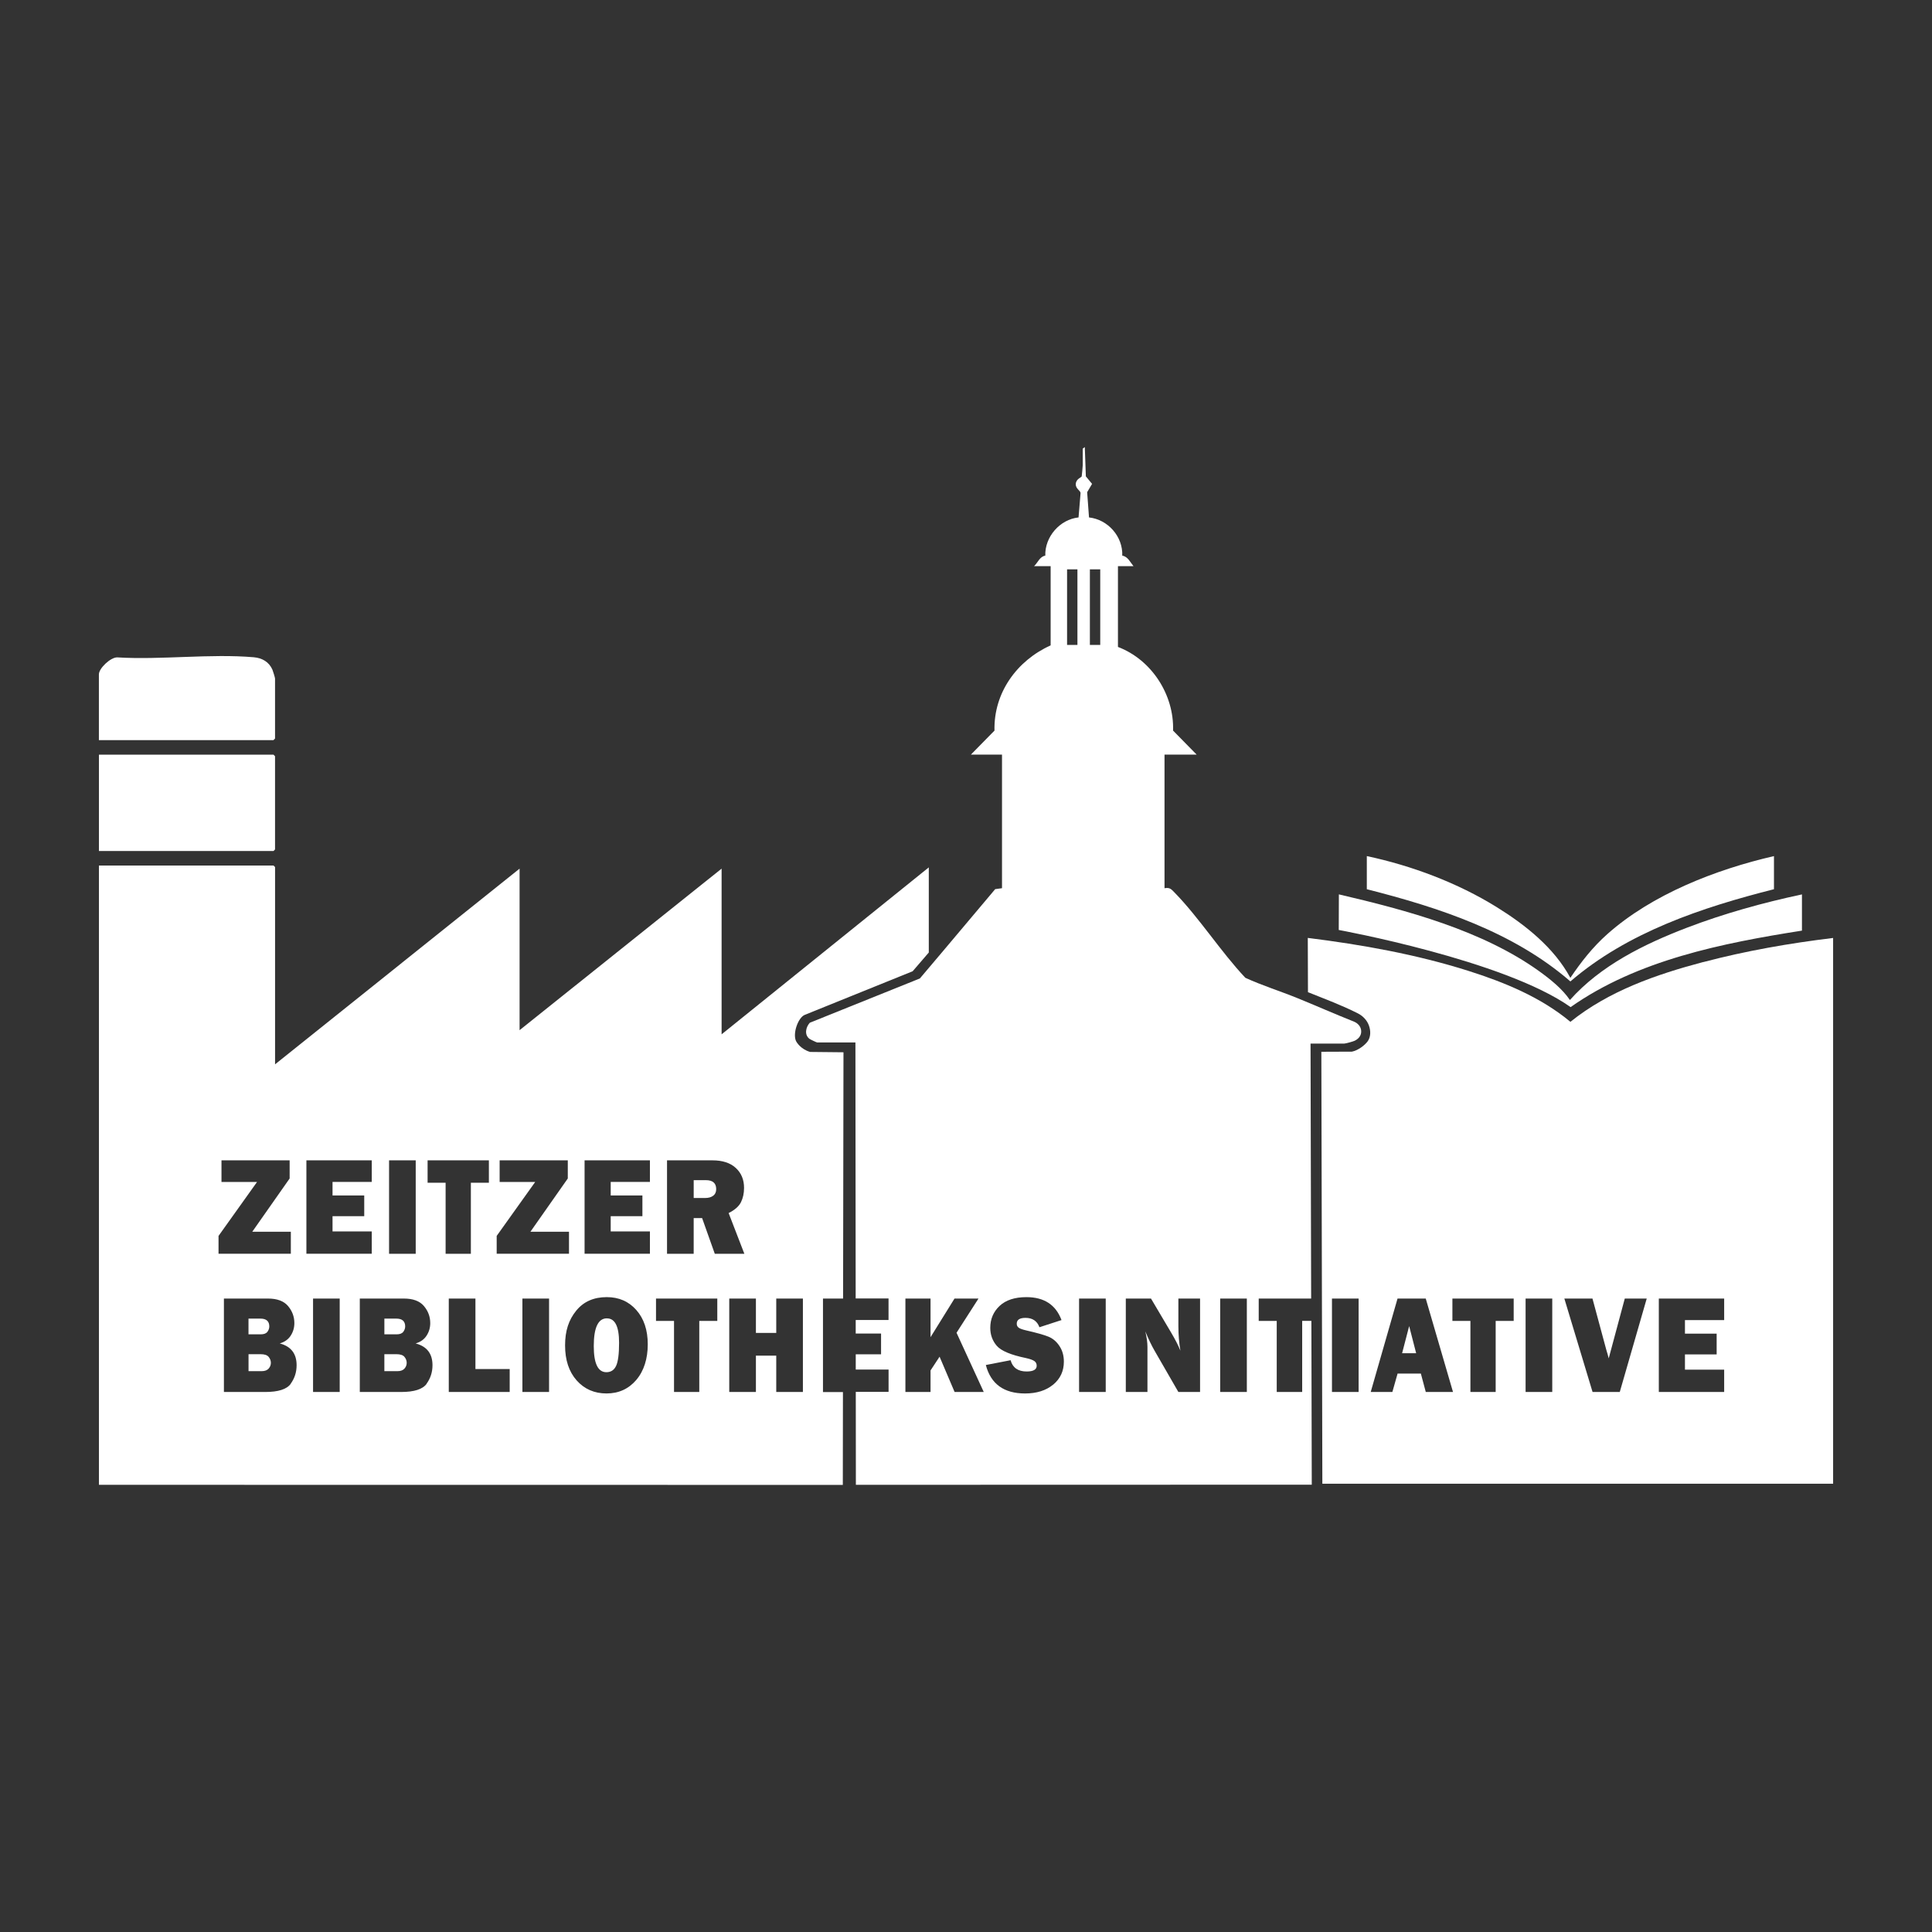
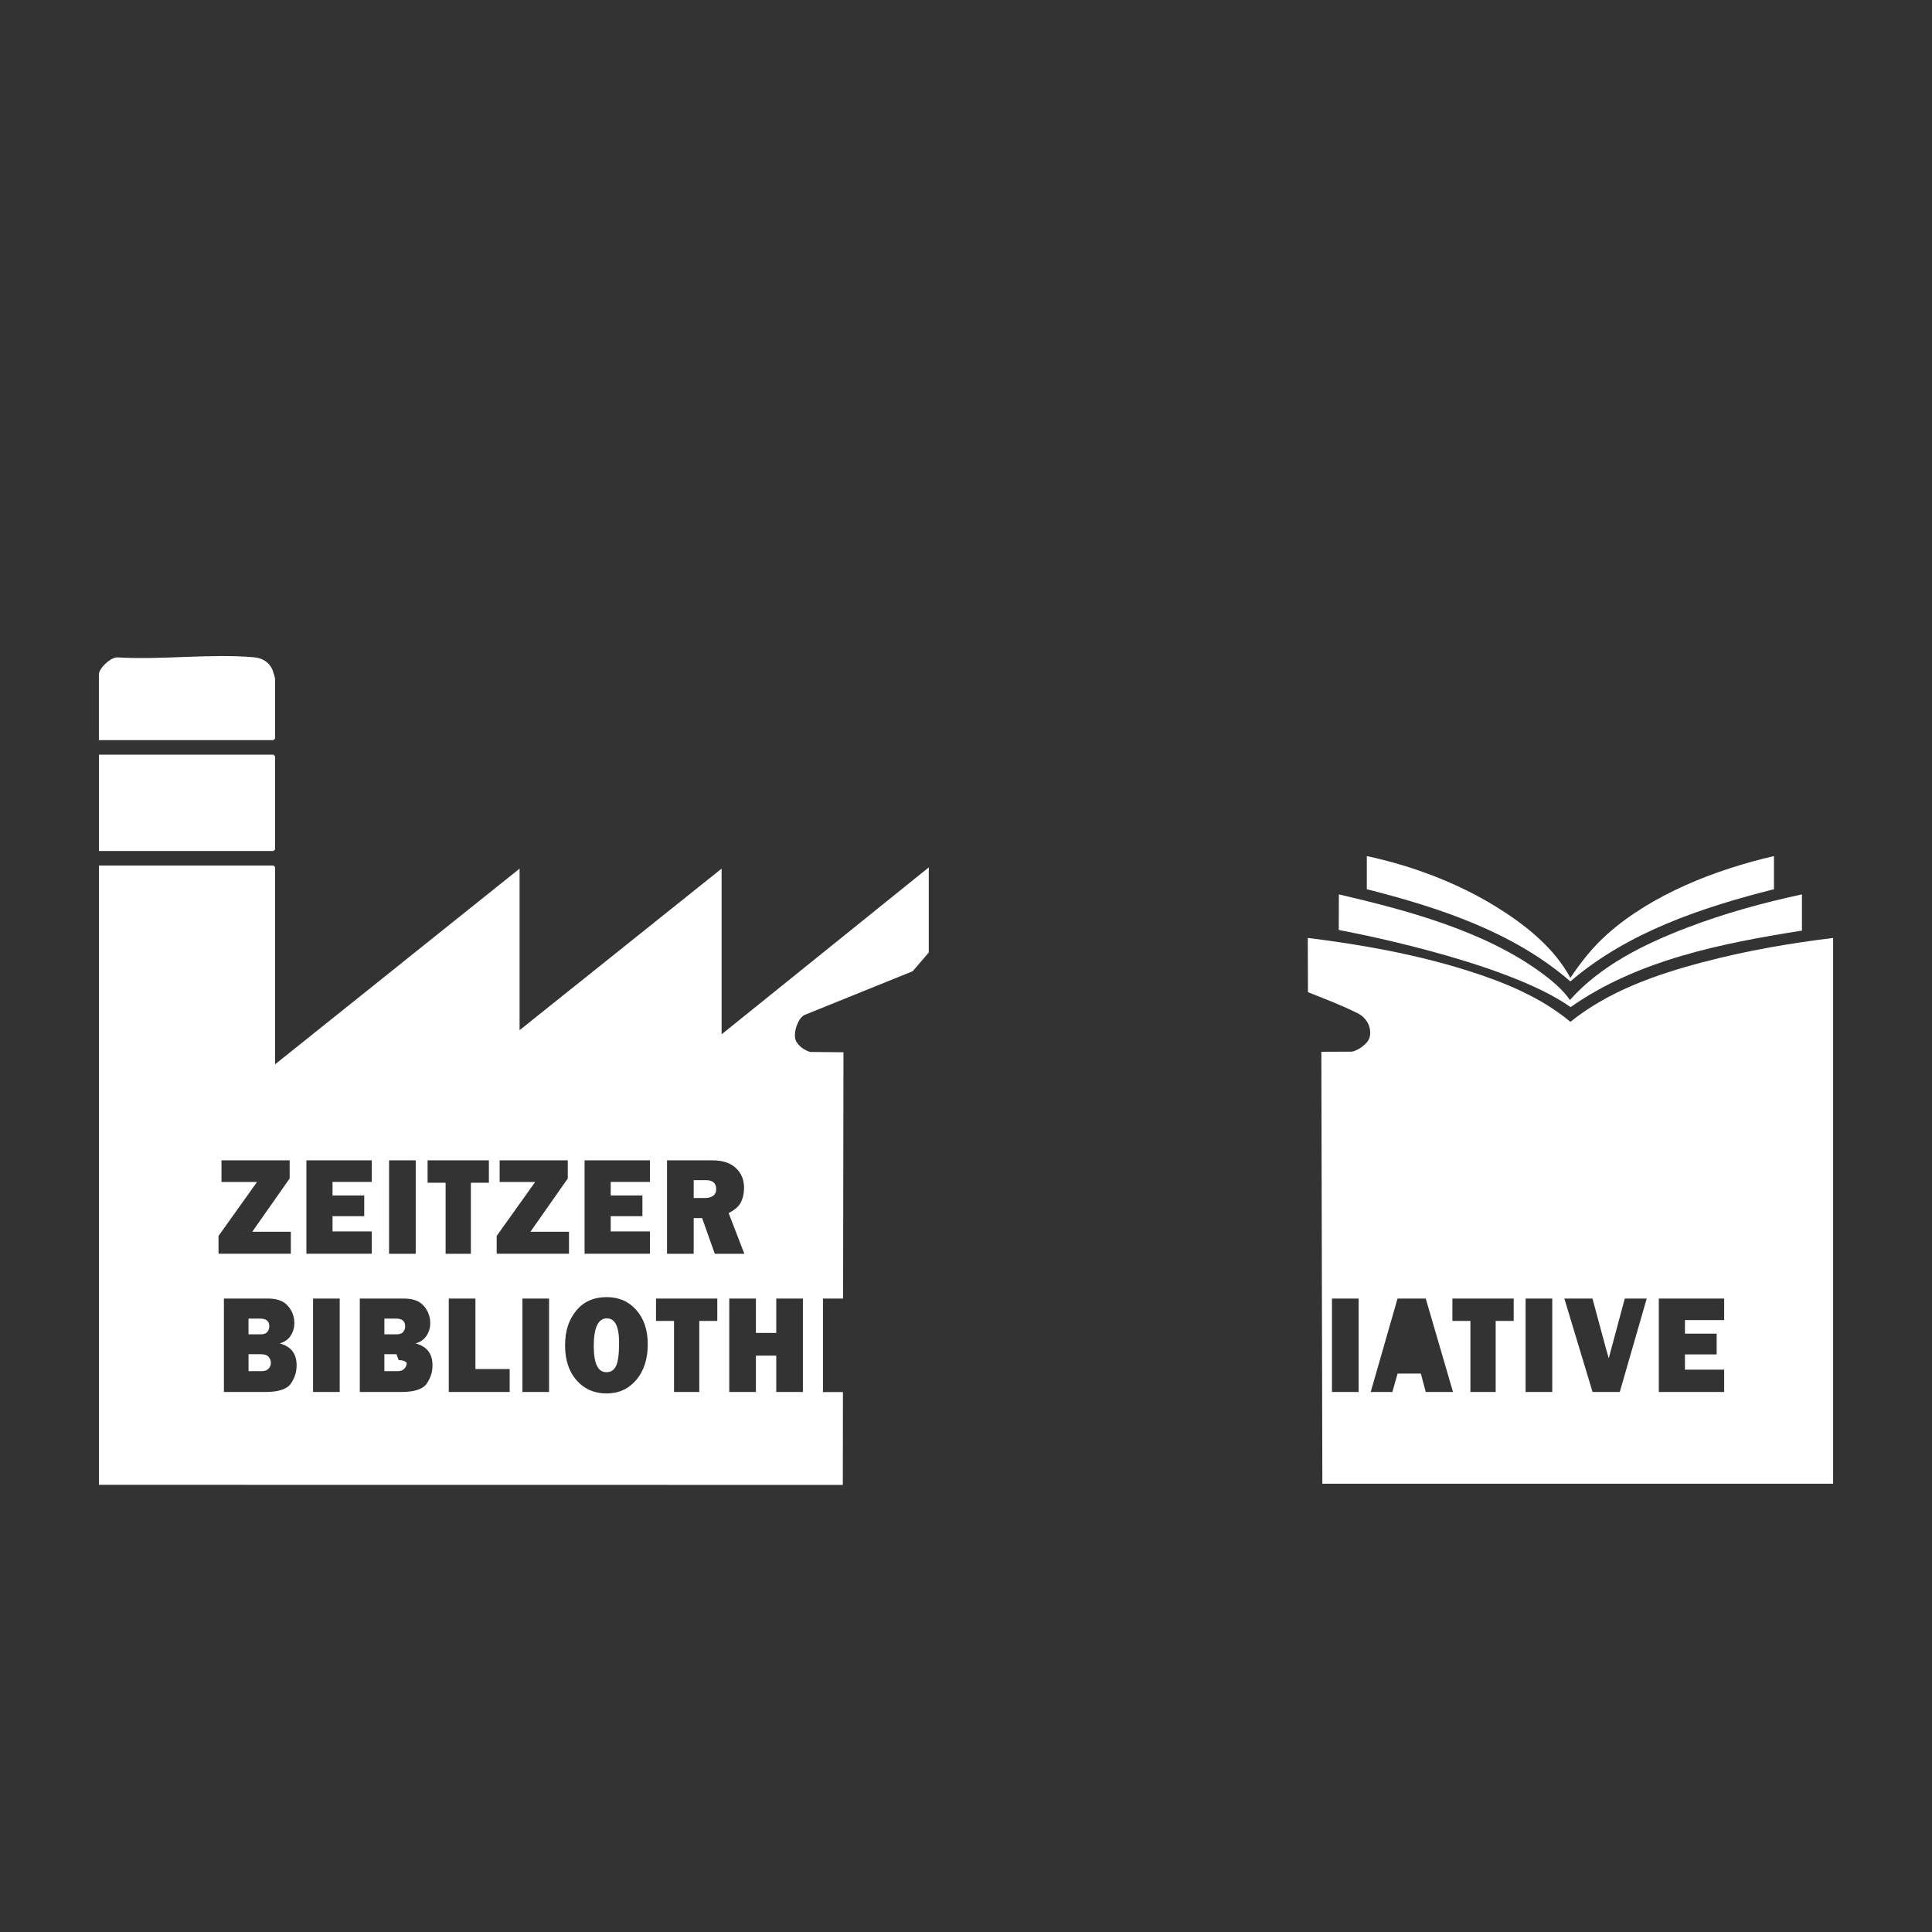
<svg xmlns="http://www.w3.org/2000/svg" id="uuid-0ec716c0-766e-4d41-9888-bafa04dca9d5" data-name="Ebene 1" viewBox="0 0 1080 1080">
  <rect x="0" y="0" width="1080" height="1080" fill="#333333" stroke="none" />
-   <polygon points="783.79 756.45 791.64 756.45 787.73 741.29 783.79 756.45" style="fill: #fff;" />
  <path d="M952.16,537.77c-26.32,6.95-52.93,16.23-74.29,33.44-16.52-13.76-36.82-22.09-57.18-28.54-28.95-9.15-59.49-14.63-89.63-18.37l.1,30.33c10.41,4.2,18.3,7.05,27.72,11.76,2.87,1.42,5.24,3.81,6.35,6.86,1.11,3.09,1.01,6.42-.63,8.76-1.62,2.29-5.43,5.19-8.84,5.87l-17.12.07.56,241.45h285.52v-305.07c-24.39,2.95-48.77,7.2-72.51,13.47l-.05-.02ZM759.48,778.13h-14.9v-52.23h14.9v52.23ZM797.02,778.13l-2.75-10.29h-13.01l-2.92,10.29h-12.1l14.99-52.23h15.77l15.24,52.23h-15.21,0ZM846.16,738.41h-10.07v39.72h-14.12v-39.72h-10.07v-12.51h34.26v12.51h0ZM867.72,778.13h-14.9v-52.23h14.9v52.23ZM905.44,778.13h-15.19l-15.77-52.23h15.72l7.68,28.47c.53,1.69.99,3.33,1.4,4.97l8.98-33.44h12.27l-15.07,52.23h-.02ZM963.82,737.95h-21.92v7.58h17.72v11.59h-17.72v8.52h21.92v12.48h-36.53v-52.23h36.53v12.05Z" style="fill: #fff;" />
  <path d="M1007.3,520.24v-20.26c-21.8,4.64-43.63,10.7-64.42,18.66-23.9,9.18-48.05,21.05-65.29,40.37-4.3-6.3-10.96-11.61-17.19-16.1-31.73-22.82-74.29-34.17-111.96-42.95l-.07,19.9s92.38,16.78,129.61,43.12c37.38-26.32,84.8-35.76,129.35-42.76l-.02.02Z" style="fill: #fff;" />
  <path d="M991.66,497.08v-18.52c-32.45,7.48-68.14,21.32-93.25,43.7-8.09,7.2-14.54,15.43-20.57,24.36-9.1-16.88-25.11-29.58-41.22-39.57-21.8-13.52-47.47-23.16-72.56-28.49v18.52c40.37,10.24,81.92,23.86,113.8,51.55,31.94-27.5,73.45-41.34,113.8-51.55h0Z" style="fill: #fff;" />
-   <path d="M727.82,778.13h-14.12v-39.72h-10.07v-12.51h29.31l-.34-142.53h18.83c.8,0,5-1.16,5.92-1.62,2.83-1.42,3.91-3.72,3.48-6.13-.36-2.08-2-3.74-3.96-4.52-10.65-4.25-21.18-8.89-31.77-13.21-9.59-3.89-19.53-6.98-28.95-11.3-13.81-14.66-25.76-33.54-39.67-47.76-1.84-1.86-2.51-2.8-5.51-2.32v-74.68h17.96l-13.18-13.42c.65-20.09-12.05-39.65-30.81-46.77v-45.15h8.69c-1.81-2.17-3.19-5.41-6.28-5.87.41-10.7-7.99-20.19-18.59-21.37l-1.04-14.1,2.75-4.66-3.48-4.2-.58-16.37-1.16.87v9.27c0,.46-.48,5.94-.58,6.25-.14.58-3.16,1.35-3.31,4.25-.14,2.66,2.61,3.65,2.68,5.07l-1.13,13.62c-10.45,1.11-18.91,10.84-18.59,21.37-3.09.46-4.2,3.94-6.28,5.87h9.27v44.28c-18.86,8.5-31.92,26.51-31.39,47.64l-13.18,13.42h17.38v74.68l-3.81.53-29.77,35.35-12.34,14.58-61.52,24.75c-2.25,2.46-3.16,6.66-.24,8.96.48.36,4.01,2.05,4.32,2.05h21.42l.14,143.11h18.37v12.05h-18.35v7.58h14.17v11.59h-14.15v8.52h18.35v12.48h-18.33l.05,51.96,254.85-.07-.22-91.58h-5.14v39.72l-.12.02ZM533.63,778.13l-8.4-19.73-5.05,7.68v12.05h-14.05v-52.23h14.05v21.59l13.4-21.59h13.4l-12.27,19.12,15.21,33.1h-16.3ZM588.7,774.03c-3.98,3.28-9.22,4.93-15.69,4.93-11.83,0-19.15-5.31-21.92-15.91l13.84-2.68c1.16,4.2,4.15,6.3,8.96,6.3,3.74,0,5.63-1.06,5.63-3.21,0-1.11-.43-2-1.3-2.61s-2.41-1.18-4.64-1.67c-8.52-1.76-13.98-4.06-16.39-6.88-2.41-2.82-3.62-6.16-3.62-10,0-4.93,1.74-9.01,5.22-12.29,3.48-3.26,8.47-4.9,14.99-4.9,9.9,0,16.42,4.27,19.61,12.82l-12.34,4.01c-1.28-3.5-3.89-5.24-7.8-5.24-3.26,0-4.88,1.09-4.88,3.26,0,.97.36,1.71,1.11,2.25.72.53,2.15,1.04,4.27,1.52,5.82,1.33,9.95,2.49,12.39,3.5,2.44,1.01,4.49,2.75,6.11,5.22,1.64,2.46,2.46,5.36,2.46,8.72,0,5.29-2,9.56-5.96,12.85l-.02.02ZM602.29,360.52h-5.79v-42.25h5.79v42.25ZM609.25,318.26h5.79v42.25h-5.79v-42.25ZM618.11,778.13h-14.9v-52.23h14.9v52.23ZM670.84,778.13h-12.12l-13.3-23.06c-1.71-2.97-3.43-6.54-5.17-10.79.77,3.36,1.18,6.23,1.18,8.57v25.28h-12.1v-52.23h14.08l11.32,19.12c2.25,3.79,3.96,7.15,5.12,10.02-.75-4.47-1.13-9.03-1.13-13.69v-15.45h12.12v52.23ZM696.99,778.13h-14.9v-52.23h14.9v52.23Z" style="fill: #fff;" />
  <path d="M225.44,744.5c.7-.94,1.06-1.96,1.06-3.02,0-2.9-1.67-4.37-4.97-4.37h-6.66v8.79h6.91c1.74,0,2.95-.48,3.67-1.42v.02Z" style="fill: #fff;" />
-   <path d="M221.62,757h-6.76v9.49h7.27c1.81,0,3.11-.48,3.96-1.42.85-.97,1.26-2.03,1.26-3.24s-.41-2.29-1.23-3.31c-.82-1.01-2.32-1.52-4.49-1.52Z" style="fill: #fff;" />
+   <path d="M221.62,757h-6.76v9.49h7.27c1.81,0,3.11-.48,3.96-1.42.85-.97,1.26-2.03,1.26-3.24c-.82-1.01-2.32-1.52-4.49-1.52Z" style="fill: #fff;" />
  <path d="M339.26,736.96c-4.88,0-7.34,5.17-7.34,15.53,0,9.71,2.34,14.58,7.05,14.58,2.51,0,4.32-1.18,5.43-3.53,1.11-2.37,1.67-6.66,1.67-12.94,0-9.08-2.27-13.62-6.78-13.62l-.02-.02Z" style="fill: #fff;" />
  <path d="M149.48,744.5c.7-.94,1.06-1.96,1.06-3.02,0-2.9-1.67-4.37-4.97-4.37h-6.66v8.79h6.91c1.74,0,2.95-.48,3.67-1.42v.02Z" style="fill: #fff;" />
  <path d="M398.65,668.46c1.13-.85,1.71-2.08,1.71-3.72,0-3.33-1.91-5.02-5.72-5.02h-6.86v9.97h6.37c1.88,0,3.38-.41,4.52-1.26l-.02.02Z" style="fill: #fff;" />
  <path d="M460.06,725.91h11.23l.22-137.68-18.64-.19c-5.26-1.5-7.58-5.46-7.85-5.99-2.05-4.27,1.11-13.13,4.76-14.7l60.39-24.41,9.03-10.48v-47.59l-115.82,93.32v-92.62l-112.93,90.3v-90.3l-136.69,109.4v-110.27l-.87-.87H55.31v346.19l415.83.05.07-51.91h-11.16v-52.25ZM372.87,648.64h25.38c5.6,0,9.95,1.4,13.04,4.23s4.64,6.54,4.64,11.16c0,3.02-.58,5.67-1.71,7.97-1.13,2.32-3.43,4.35-6.91,6.11l8.79,22.77h-16.52l-7.1-19.97h-4.71v19.97h-14.9v-52.23h0ZM277.66,690.87l21.51-30.13h-19.87v-12.1h38.1v10.14l-20.89,29.77h21.56v12.31h-40.42v-10ZM217.49,648.64h14.9v52.23h-14.9v-52.23ZM122.17,690.87l21.51-30.13h-19.87v-12.1h38.1v10.14l-20.89,29.77h21.56v12.31h-40.42v-10ZM162.52,773.57c-2.22,3.04-6.95,4.56-14.22,4.56h-23.13v-52.23h24.65c5.12,0,8.86,1.4,11.2,4.18s3.53,5.96,3.53,9.51c0,2.61-.68,4.95-2.05,7.05-1.35,2.1-3.4,3.55-6.11,4.35,6.28,1.64,9.42,5.7,9.42,12.17,0,3.89-1.11,7.34-3.33,10.38l.05.02ZM171.28,648.64h36.53v12.05h-21.92v7.58h17.72v11.59h-17.72v8.52h21.92v12.48h-36.53s0-52.23,0-52.23ZM189.9,778.13h-14.9v-52.23h14.9v52.23ZM238.48,773.57c-2.22,3.04-6.95,4.56-14.22,4.56h-23.13v-52.23h24.65c5.12,0,8.86,1.4,11.2,4.18s3.53,5.96,3.53,9.51c0,2.61-.68,4.95-2.05,7.05-1.35,2.1-3.4,3.55-6.11,4.35,6.28,1.64,9.42,5.7,9.42,12.17,0,3.89-1.11,7.34-3.33,10.38l.05.02ZM239.03,661.15v-12.51h34.26v12.51h-10.07v39.72h-14.12v-39.72h-10.07ZM284.91,778.13h-34.04v-52.23h14.9v39.4h19.15v12.82h0ZM306.93,778.13h-14.9v-52.23h14.9v52.23ZM355.65,771.44c-4.3,5-9.83,7.51-16.61,7.51s-12.39-2.44-16.71-7.32c-4.32-4.88-6.45-11.4-6.45-19.56s2.05-14.25,6.18-19.34c4.1-5.09,9.83-7.63,17.12-7.63,6.76,0,12.27,2.39,16.52,7.2,4.25,4.8,6.4,11.2,6.4,19.2s-2.15,14.92-6.45,19.92v.02ZM363.31,660.69h-21.92v7.58h17.72v11.59h-17.72v8.52h21.92v12.48h-36.53v-52.23h36.53v12.05ZM400.97,738.41h-10.07v39.72h-14.12v-39.72h-10.07v-12.51h34.26v12.51ZM448.83,778.13h-14.9v-20.31h-11.37v20.31h-14.9v-52.23h14.9v19.2h11.37v-19.2h14.9v52.23Z" style="fill: #fff;" />
  <path d="M145.69,757h-6.76v9.49h7.27c1.81,0,3.11-.48,3.96-1.42.85-.97,1.26-2.03,1.26-3.24s-.41-2.29-1.23-3.31-2.32-1.52-4.49-1.52Z" style="fill: #fff;" />
  <polygon points="153.75 474.84 153.75 422.74 152.91 421.87 55.31 421.87 55.31 475.71 152.91 475.71 153.75 474.84" style="fill: #fff;" />
  <path d="M153.75,412.91v-33.59c0-.48-1.13-4.2-1.45-4.93-1.91-4.39-5.75-6.57-10.41-6.98-24.34-2.1-51.74,1.57-76.42.07-3.74,0-10.19,6.13-10.19,9.51v36.75h97.59l.87-.87v.02Z" style="fill: #fff;" />
</svg>